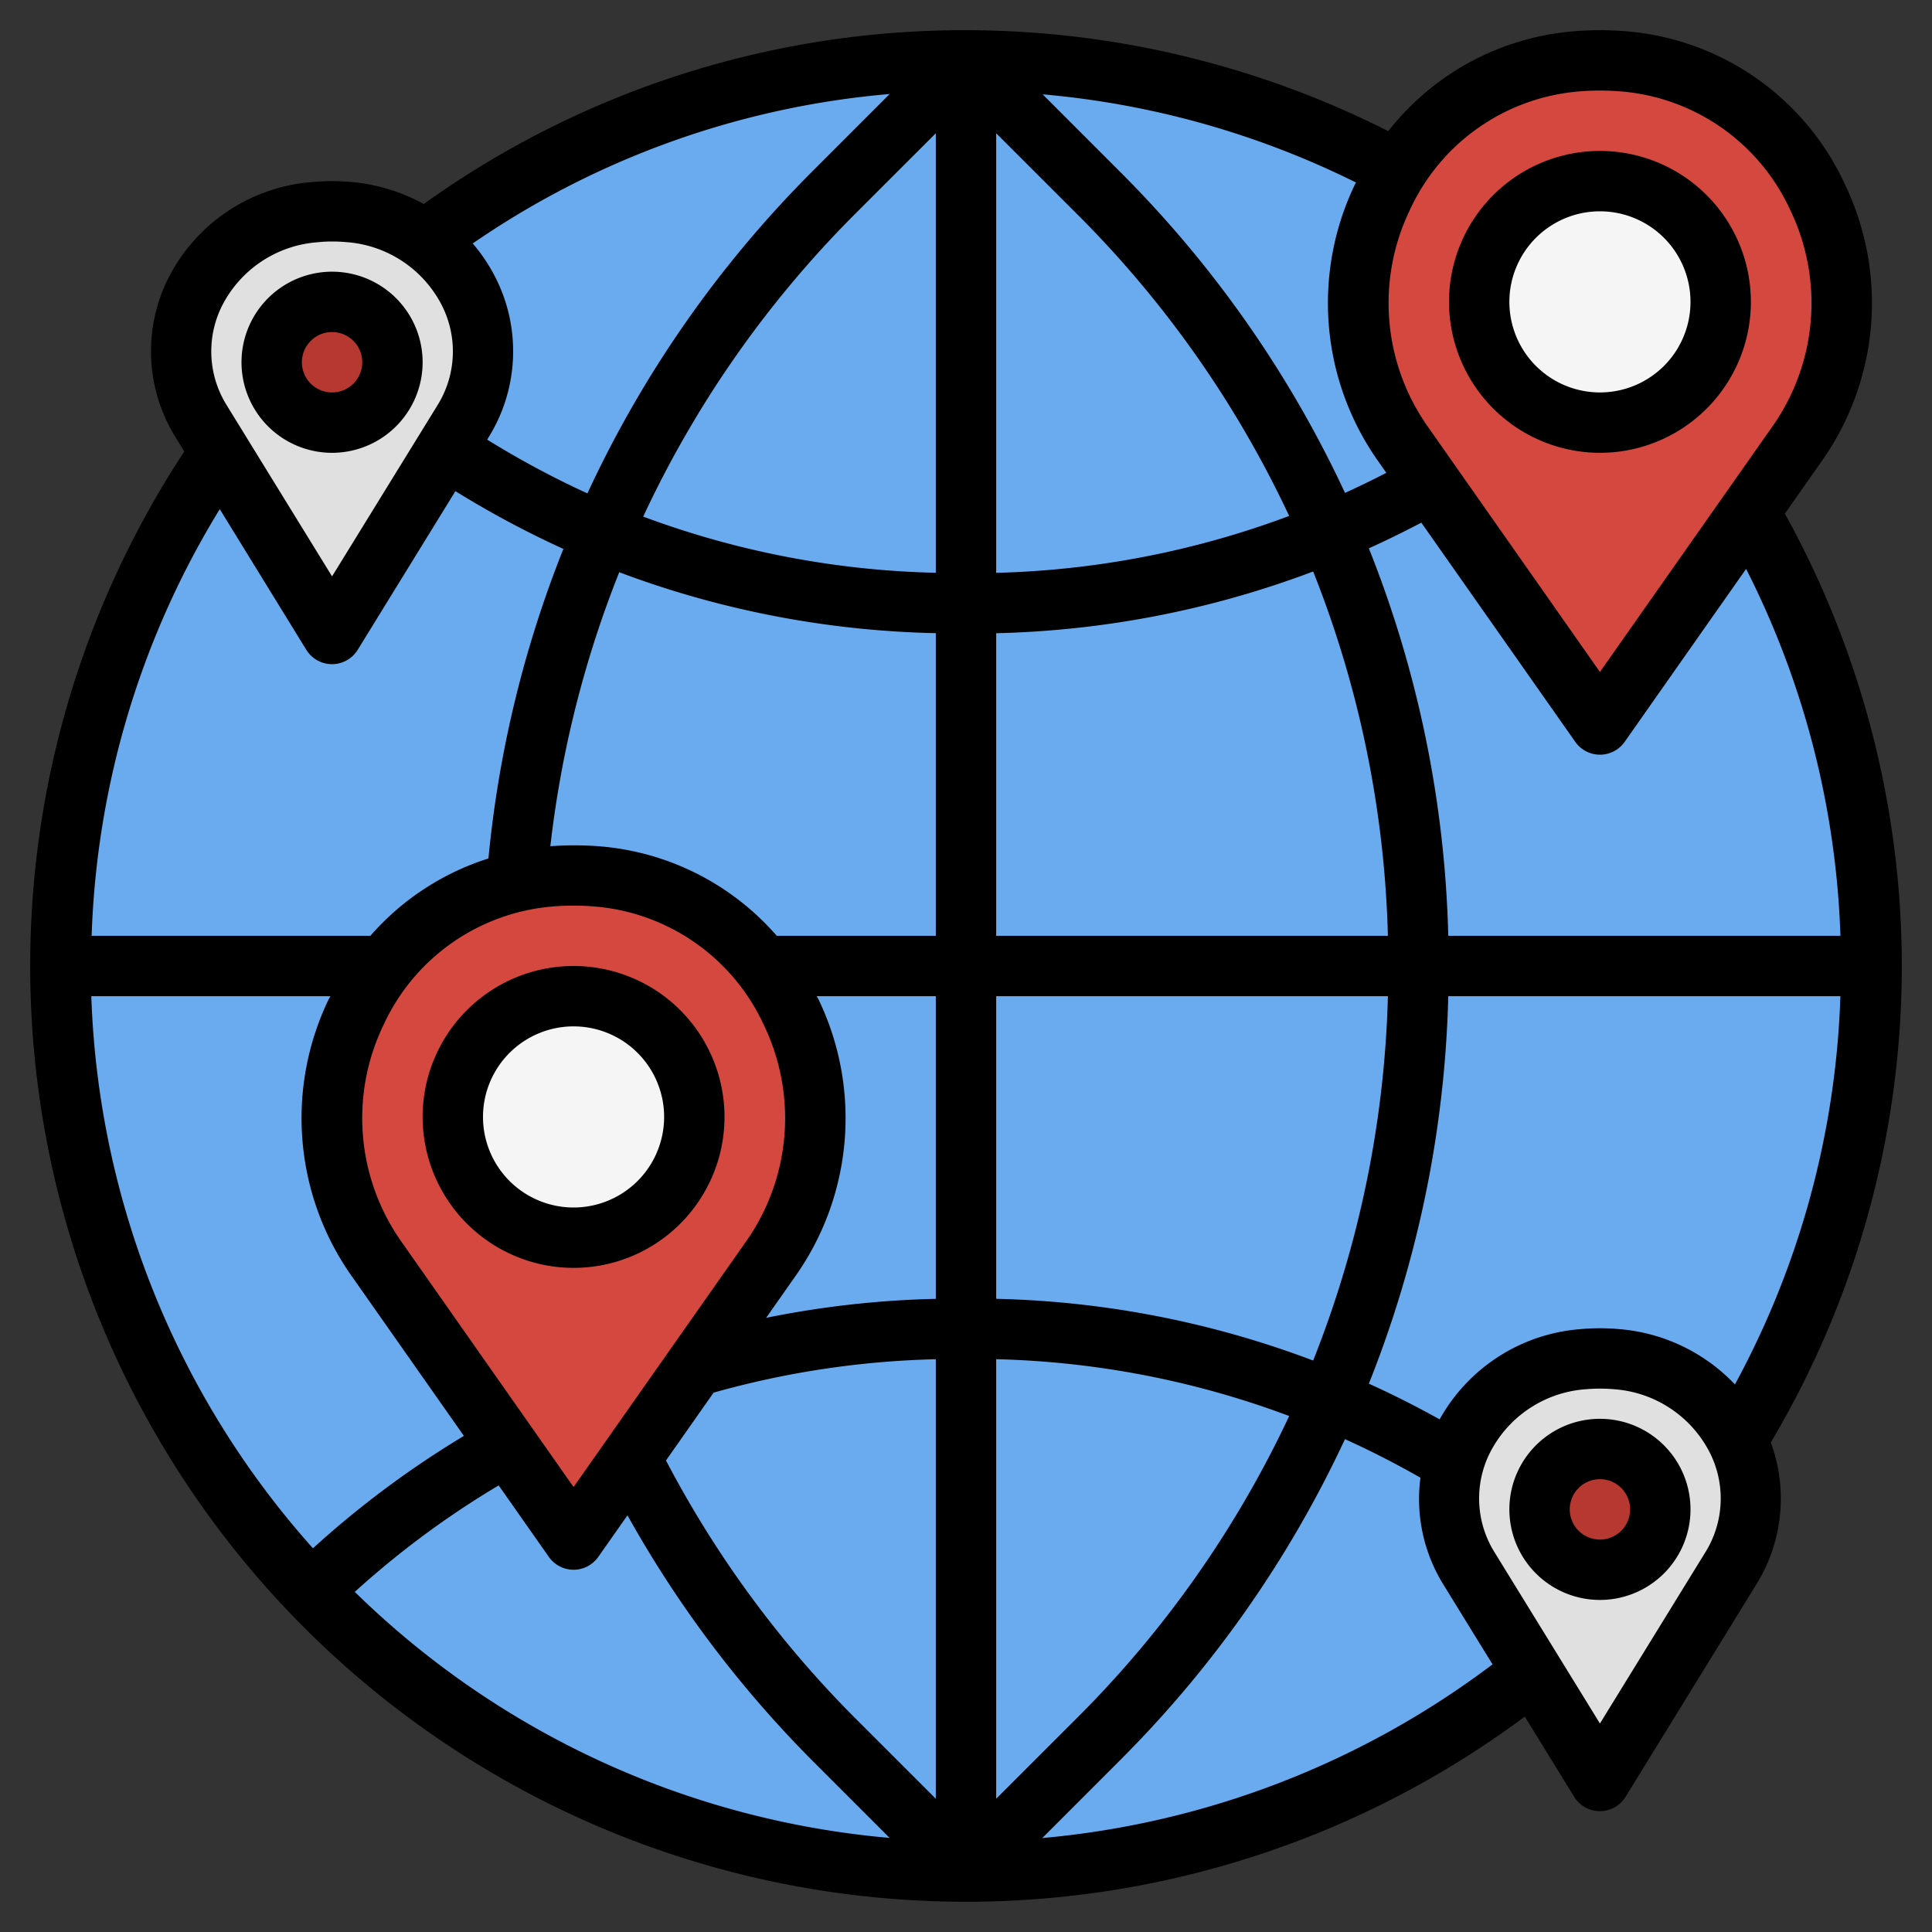
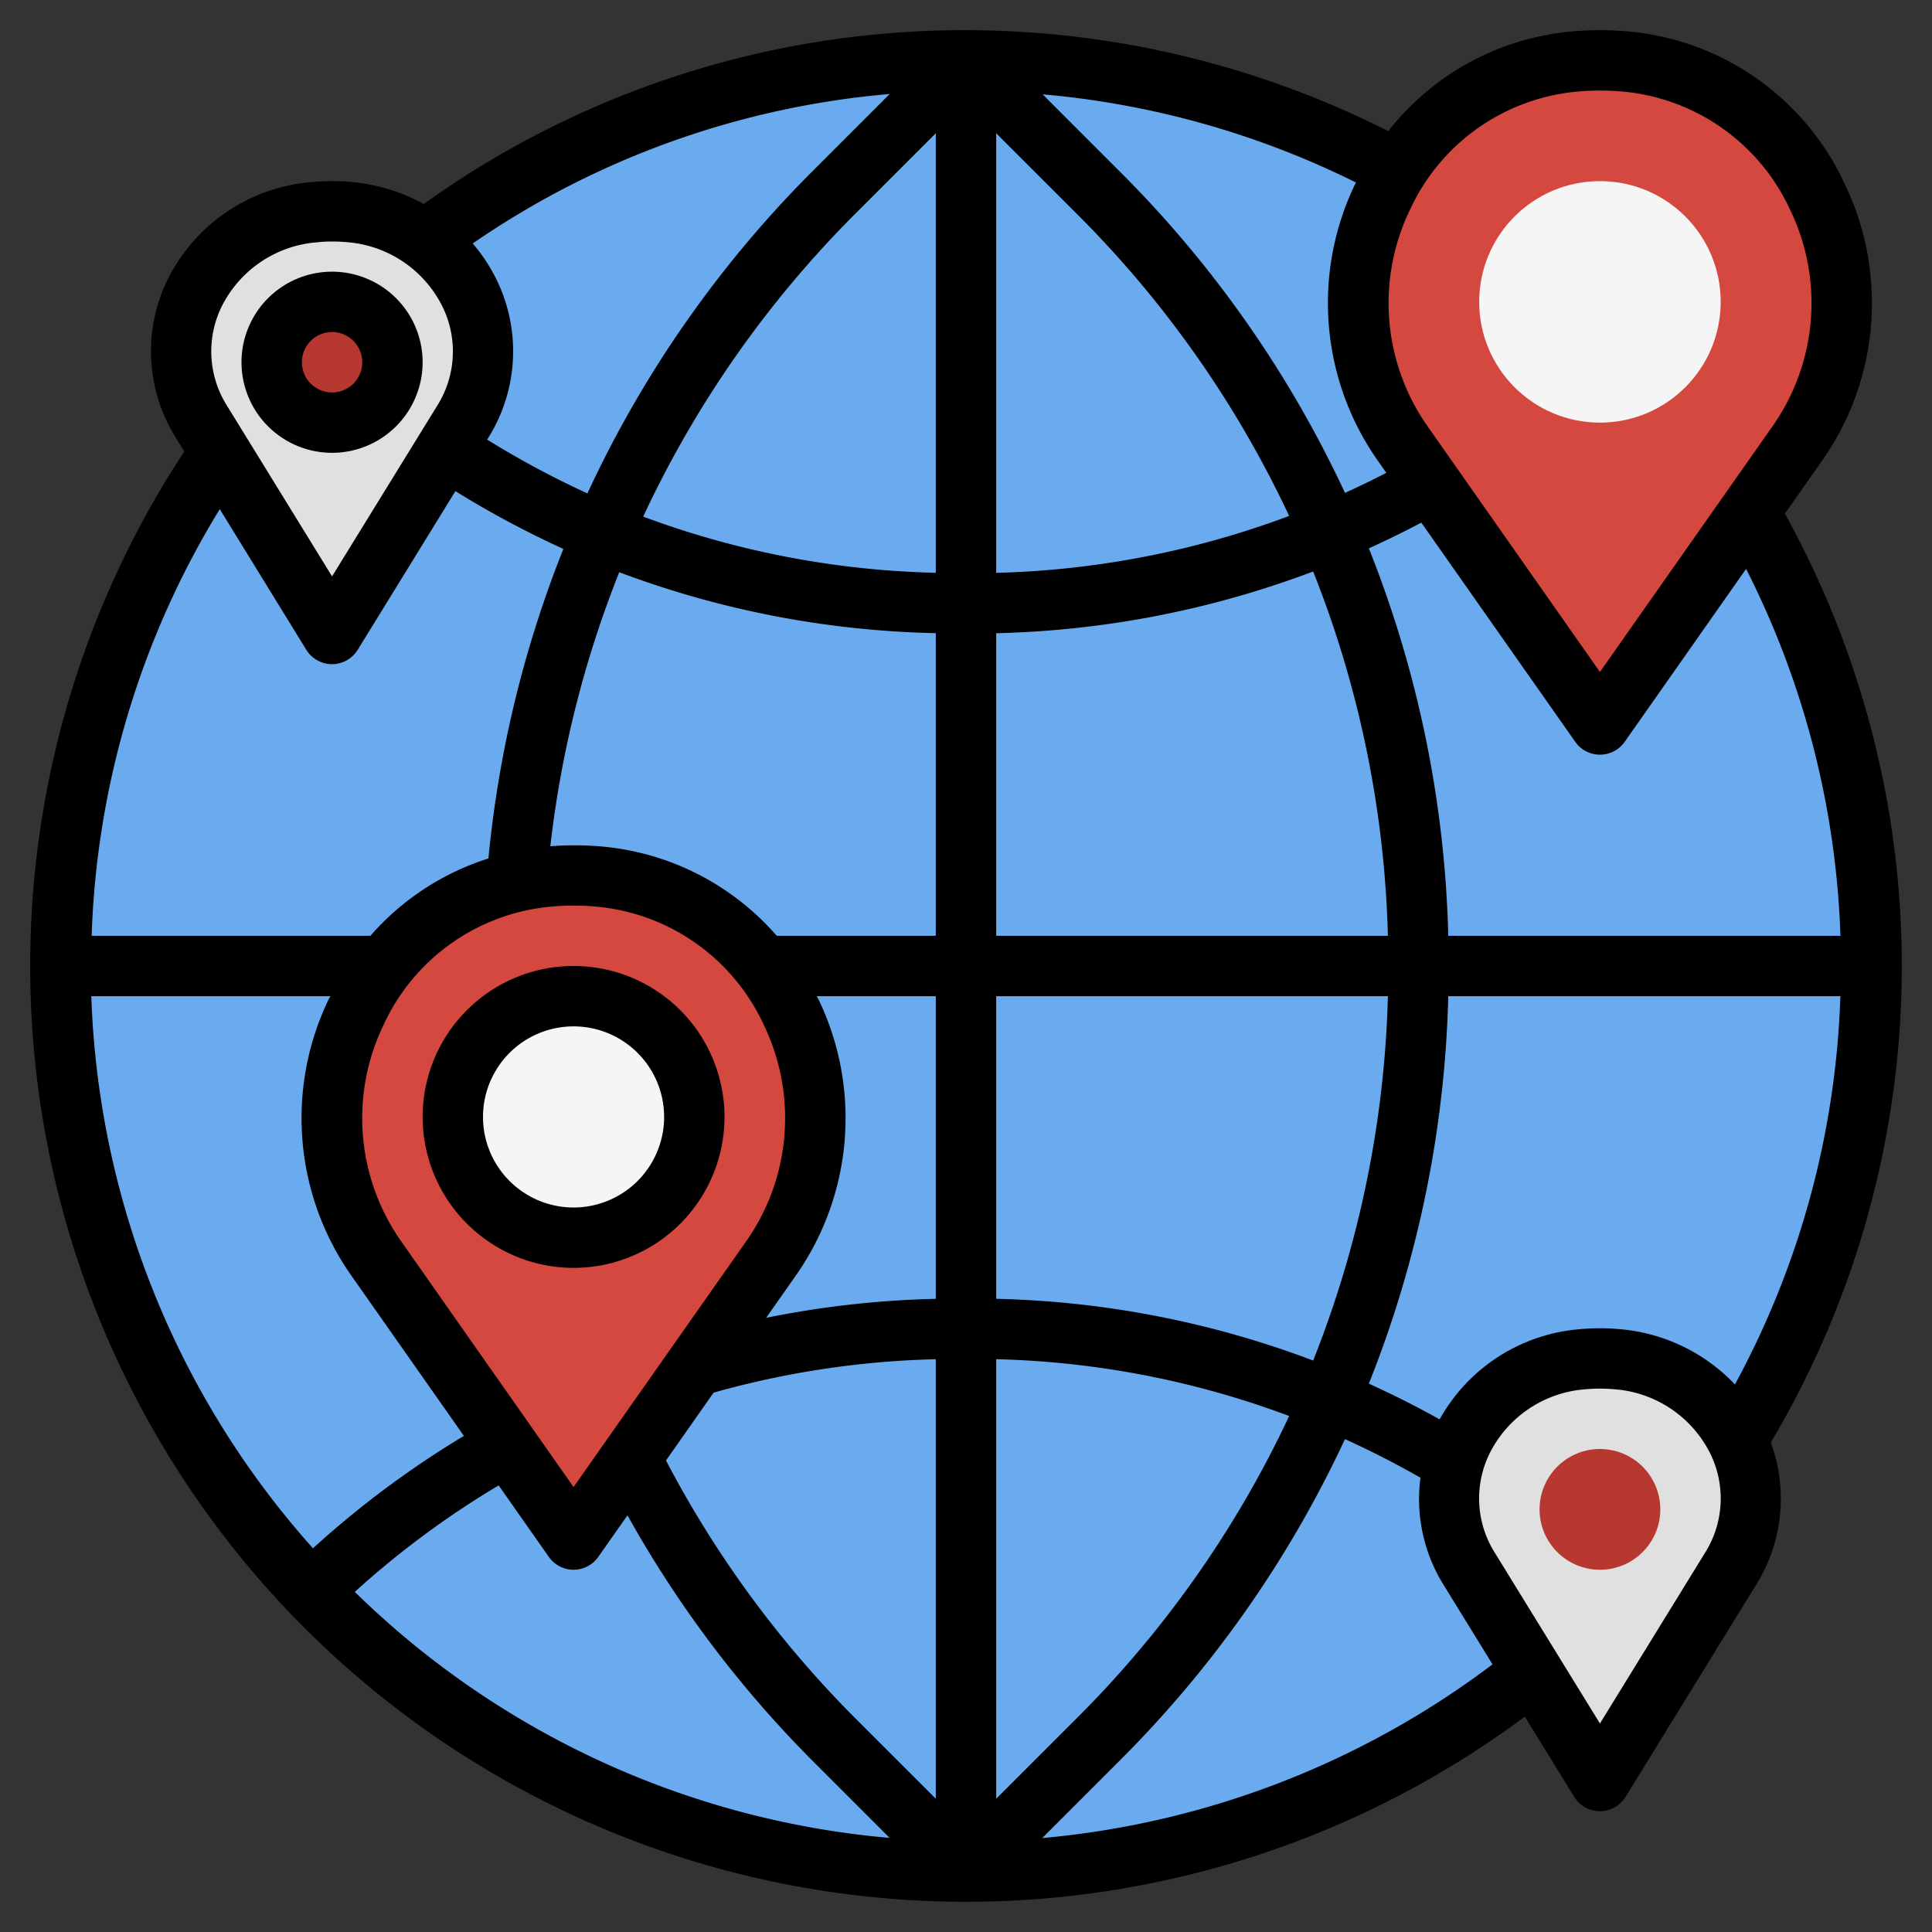
<svg xmlns="http://www.w3.org/2000/svg" id="Layer_3" data-name="Layer 3" viewBox="0 0 64 64" width="512" height="512">
  <rect x="0" y="0" width="64" height="64" fill="#333333" stroke="none" />
  <circle cx="32" cy="32" r="30" style="fill:#6aabf0" />
  <path d="M59.522,14.71A8.051,8.051,0,0,0,53.749,2.03Q53.379,2,53,2t-.749.03a8.051,8.051,0,0,0-5.773,12.68L53,24Z" style="fill:#d4483f" />
  <circle cx="53" cy="10" r="4" style="fill:#f5f5f5" />
  <path d="M25.522,41.71a8.051,8.051,0,0,0-5.773-12.68Q19.379,29,19,29t-.749.03a8.051,8.051,0,0,0-5.773,12.68L19,51Z" style="fill:#d4483f" />
  <circle cx="19" cy="37" r="4" style="fill:#f5f5f5" />
  <path d="M15.336,13.958a4.608,4.608,0,0,0-3.769-6.932C11.38,7.009,11.191,7,11,7s-.38.009-.567.026a4.608,4.608,0,0,0-3.769,6.932L11,21Z" style="fill:#e0e0e0" />
  <circle cx="11" cy="12" r="2" style="fill:#b73831" />
  <path d="M57.336,51.958a4.608,4.608,0,0,0-3.769-6.932C53.38,45.009,53.191,45,53,45s-.38.009-.567.026a4.608,4.608,0,0,0-3.769,6.932L53,59Z" style="fill:#e0e0e0" />
  <circle cx="53" cy="50" r="2" style="fill:#b73831" />
  <path d="M63,32a30.981,30.981,0,0,0-3.874-14.985l1.215-1.73a9.074,9.074,0,0,0,.776-9.173,8.755,8.755,0,0,0-7.289-5.079,10.536,10.536,0,0,0-1.657,0,8.7,8.7,0,0,0-6.183,3.312A31.056,31.056,0,0,0,32,1,30.71,30.71,0,0,0,14.038,6.758a6.11,6.11,0,0,0-2.381-.728,7.209,7.209,0,0,0-1.314,0A5.845,5.845,0,0,0,5.583,9.2a5.4,5.4,0,0,0,.229,5.28l.293.476A31,31,0,0,0,50.511,56.865l1.637,2.659a1,1,0,0,0,1.7,0l4.335-7.042a5.385,5.385,0,0,0,.477-4.7A30.9,30.9,0,0,0,63,32ZM47.69,47.018c-.767-.426-1.548-.822-2.345-1.182A37.13,37.13,0,0,0,47.976,33H60.965a28.9,28.9,0,0,1-3.493,12.861,5.951,5.951,0,0,0-3.815-1.831,7.209,7.209,0,0,0-1.314,0A5.851,5.851,0,0,0,47.69,47.018ZM16.417,9.2a5.645,5.645,0,0,0-.758-1.135A28.646,28.646,0,0,1,29.472,3.114L26.9,5.687a37.193,37.193,0,0,0-7.441,10.657,29.881,29.881,0,0,1-3.32-1.781l.049-.081A5.4,5.4,0,0,0,16.417,9.2ZM33,20.976a31.8,31.8,0,0,0,10.5-2.045A35.12,35.12,0,0,1,45.976,31H33Zm0-2V4.414L35.687,7.1a35.229,35.229,0,0,1,7.018,9.991A29.788,29.788,0,0,1,33,18.976ZM28.313,7.1,31,4.414v14.56a29.645,29.645,0,0,1-9.693-1.861A35.213,35.213,0,0,1,28.313,7.1ZM31,20.974V31H25.731a8.7,8.7,0,0,0-5.9-2.967,10.536,10.536,0,0,0-1.6,0,35.264,35.264,0,0,1,2.282-9.077A31.665,31.665,0,0,0,31,20.974ZM23.639,46.133A29.725,29.725,0,0,1,31,45.026v14.56L28.313,56.9a35.129,35.129,0,0,1-6.251-8.52ZM31,43.026a31.744,31.744,0,0,0-5.621.629l.962-1.37a9.074,9.074,0,0,0,.776-9.173c-.018-.039-.043-.073-.062-.112H31Zm-12.67-13Q18.661,30,19,30t.669.026a6.778,6.778,0,0,1,5.638,3.937,7.1,7.1,0,0,1-.6,7.173L19,49.26l-5.7-8.124a7.1,7.1,0,0,1-.6-7.173A6.775,6.775,0,0,1,18.33,30.027ZM11.659,42.285l3.708,5.281a31.763,31.763,0,0,0-5,3.723A28.878,28.878,0,0,1,3.025,33h7.92c-.019.039-.044.073-.062.112A9.074,9.074,0,0,0,11.659,42.285Zm4.86,6.921,1.663,2.369a1,1,0,0,0,1.636,0l.968-1.378A37.138,37.138,0,0,0,26.9,58.313l2.57,2.57a28.9,28.9,0,0,1-17.717-8.15A29.7,29.7,0,0,1,16.519,49.206ZM33,45.025a29.724,29.724,0,0,1,9.706,1.882A35.251,35.251,0,0,1,35.687,56.9L33,59.586Zm0-2V33H45.976A35.127,35.127,0,0,1,43.5,45.07,31.689,31.689,0,0,0,33,43.025ZM60.967,31H47.976a37.13,37.13,0,0,0-2.631-12.836q.882-.4,1.738-.851l5.1,7.262a1,1,0,0,0,1.636,0l4.023-5.73A28.987,28.987,0,0,1,60.967,31ZM52.33,3.027Q52.662,3,53,3t.669.026a6.778,6.778,0,0,1,5.638,3.937,7.1,7.1,0,0,1-.6,7.173L53,22.26l-5.7-8.124a7.1,7.1,0,0,1-.6-7.173A6.775,6.775,0,0,1,52.33,3.027ZM45.659,15.285l.265.378q-.676.35-1.369.665A37.229,37.229,0,0,0,37.1,5.687L34.539,3.125a29.008,29.008,0,0,1,10.38,2.921c-.011.023-.025.043-.036.066A9.074,9.074,0,0,0,45.659,15.285ZM7.371,10.1a3.865,3.865,0,0,1,3.153-2.075C10.682,8.007,10.84,8,11,8s.318.007.476.021A3.865,3.865,0,0,1,14.629,10.1a3.371,3.371,0,0,1-.145,3.338L11,19.093,7.516,13.434A3.371,3.371,0,0,1,7.371,10.1Zm2.777,11.428a1,1,0,0,0,1.7,0l3.238-5.258a31.942,31.942,0,0,0,3.577,1.914A37.211,37.211,0,0,0,16.18,28.438,8.657,8.657,0,0,0,12.269,31H3.036A28.833,28.833,0,0,1,7.28,16.866ZM34.526,60.888,37.1,58.313a37.238,37.238,0,0,0,7.454-10.64q1.276.579,2.5,1.278a5.386,5.386,0,0,0,.755,3.531l1.633,2.652A29.051,29.051,0,0,1,34.526,60.888Zm21.958-9.454L53,57.093l-3.484-5.659a3.371,3.371,0,0,1-.145-3.338,3.865,3.865,0,0,1,3.153-2.075c.158-.014.316-.021.476-.021s.318.007.476.021A3.865,3.865,0,0,1,56.629,48.1,3.371,3.371,0,0,1,56.484,51.434Z" />
-   <path d="M53,15a5,5,0,1,0-5-5A5.006,5.006,0,0,0,53,15Zm0-8a3,3,0,1,1-3,3A3,3,0,0,1,53,7Z" />
  <path d="M19,42a5,5,0,1,0-5-5A5.006,5.006,0,0,0,19,42Zm0-8a3,3,0,1,1-3,3A3,3,0,0,1,19,34Z" />
  <path d="M11,15a3,3,0,1,0-3-3A3,3,0,0,0,11,15Zm0-4a1,1,0,1,1-1,1A1,1,0,0,1,11,11Z" />
-   <path d="M53,47a3,3,0,1,0,3,3A3,3,0,0,0,53,47Zm0,4a1,1,0,1,1,1-1A1,1,0,0,1,53,51Z" />
</svg>